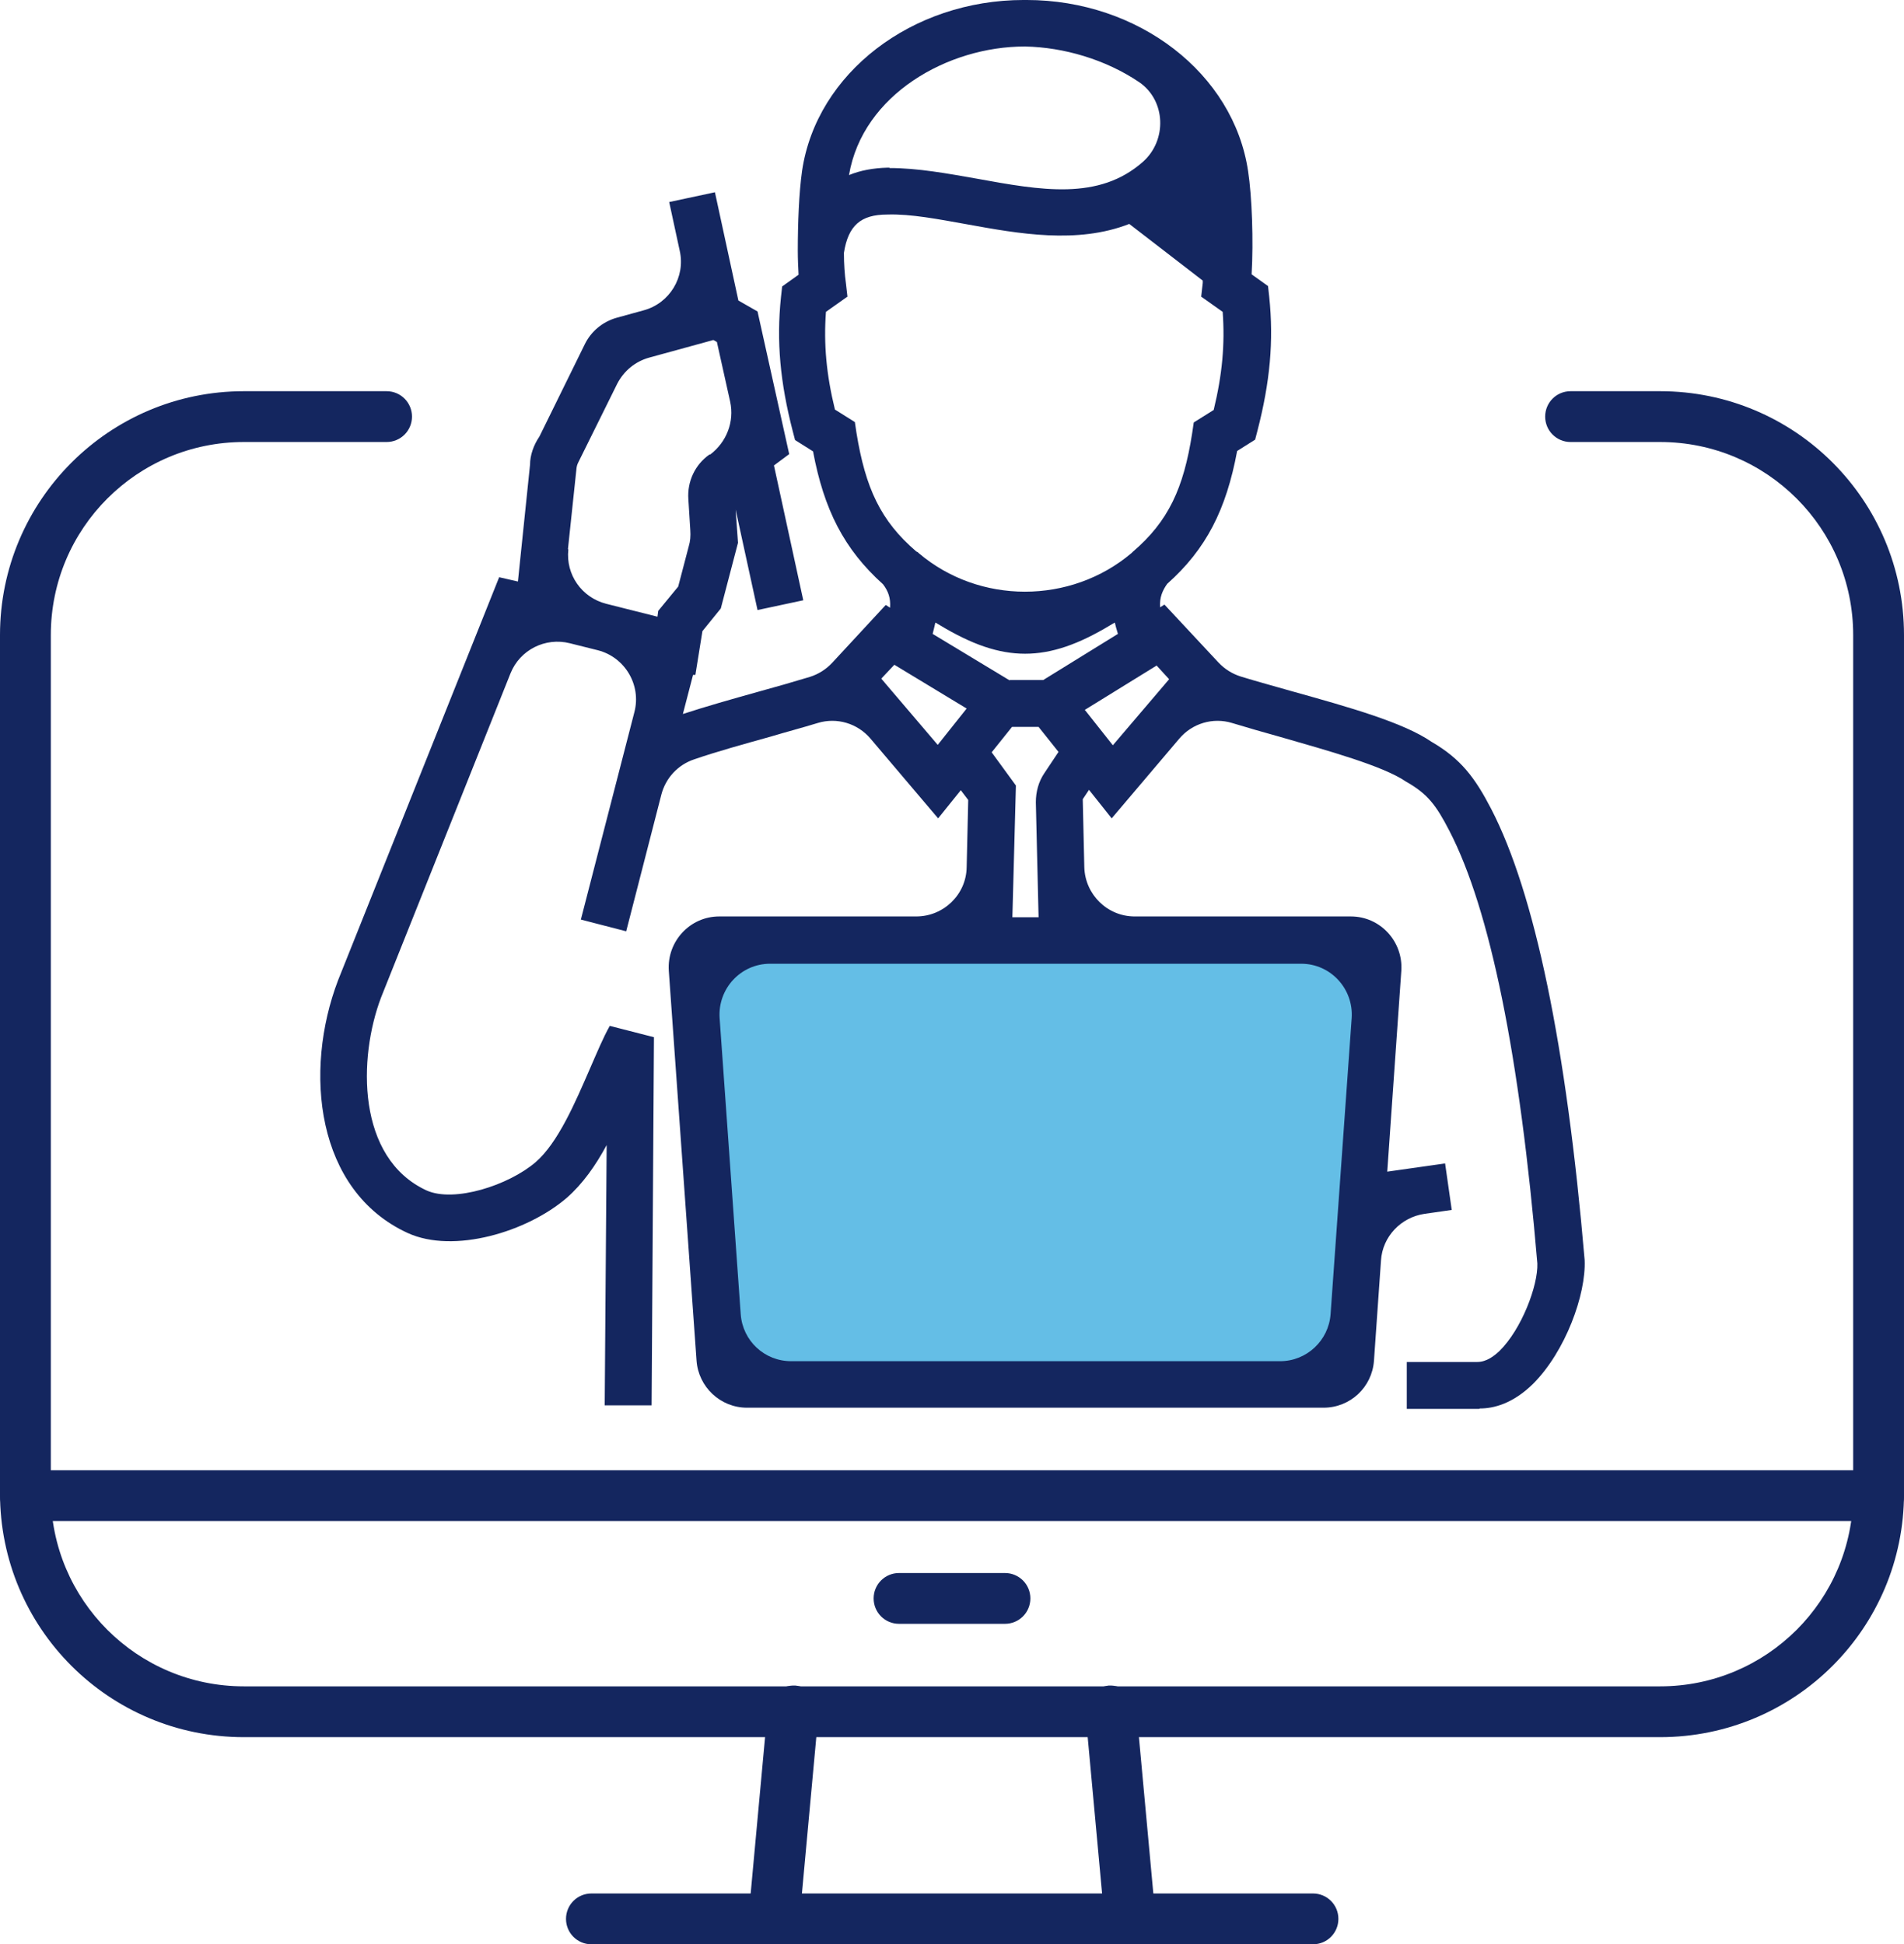
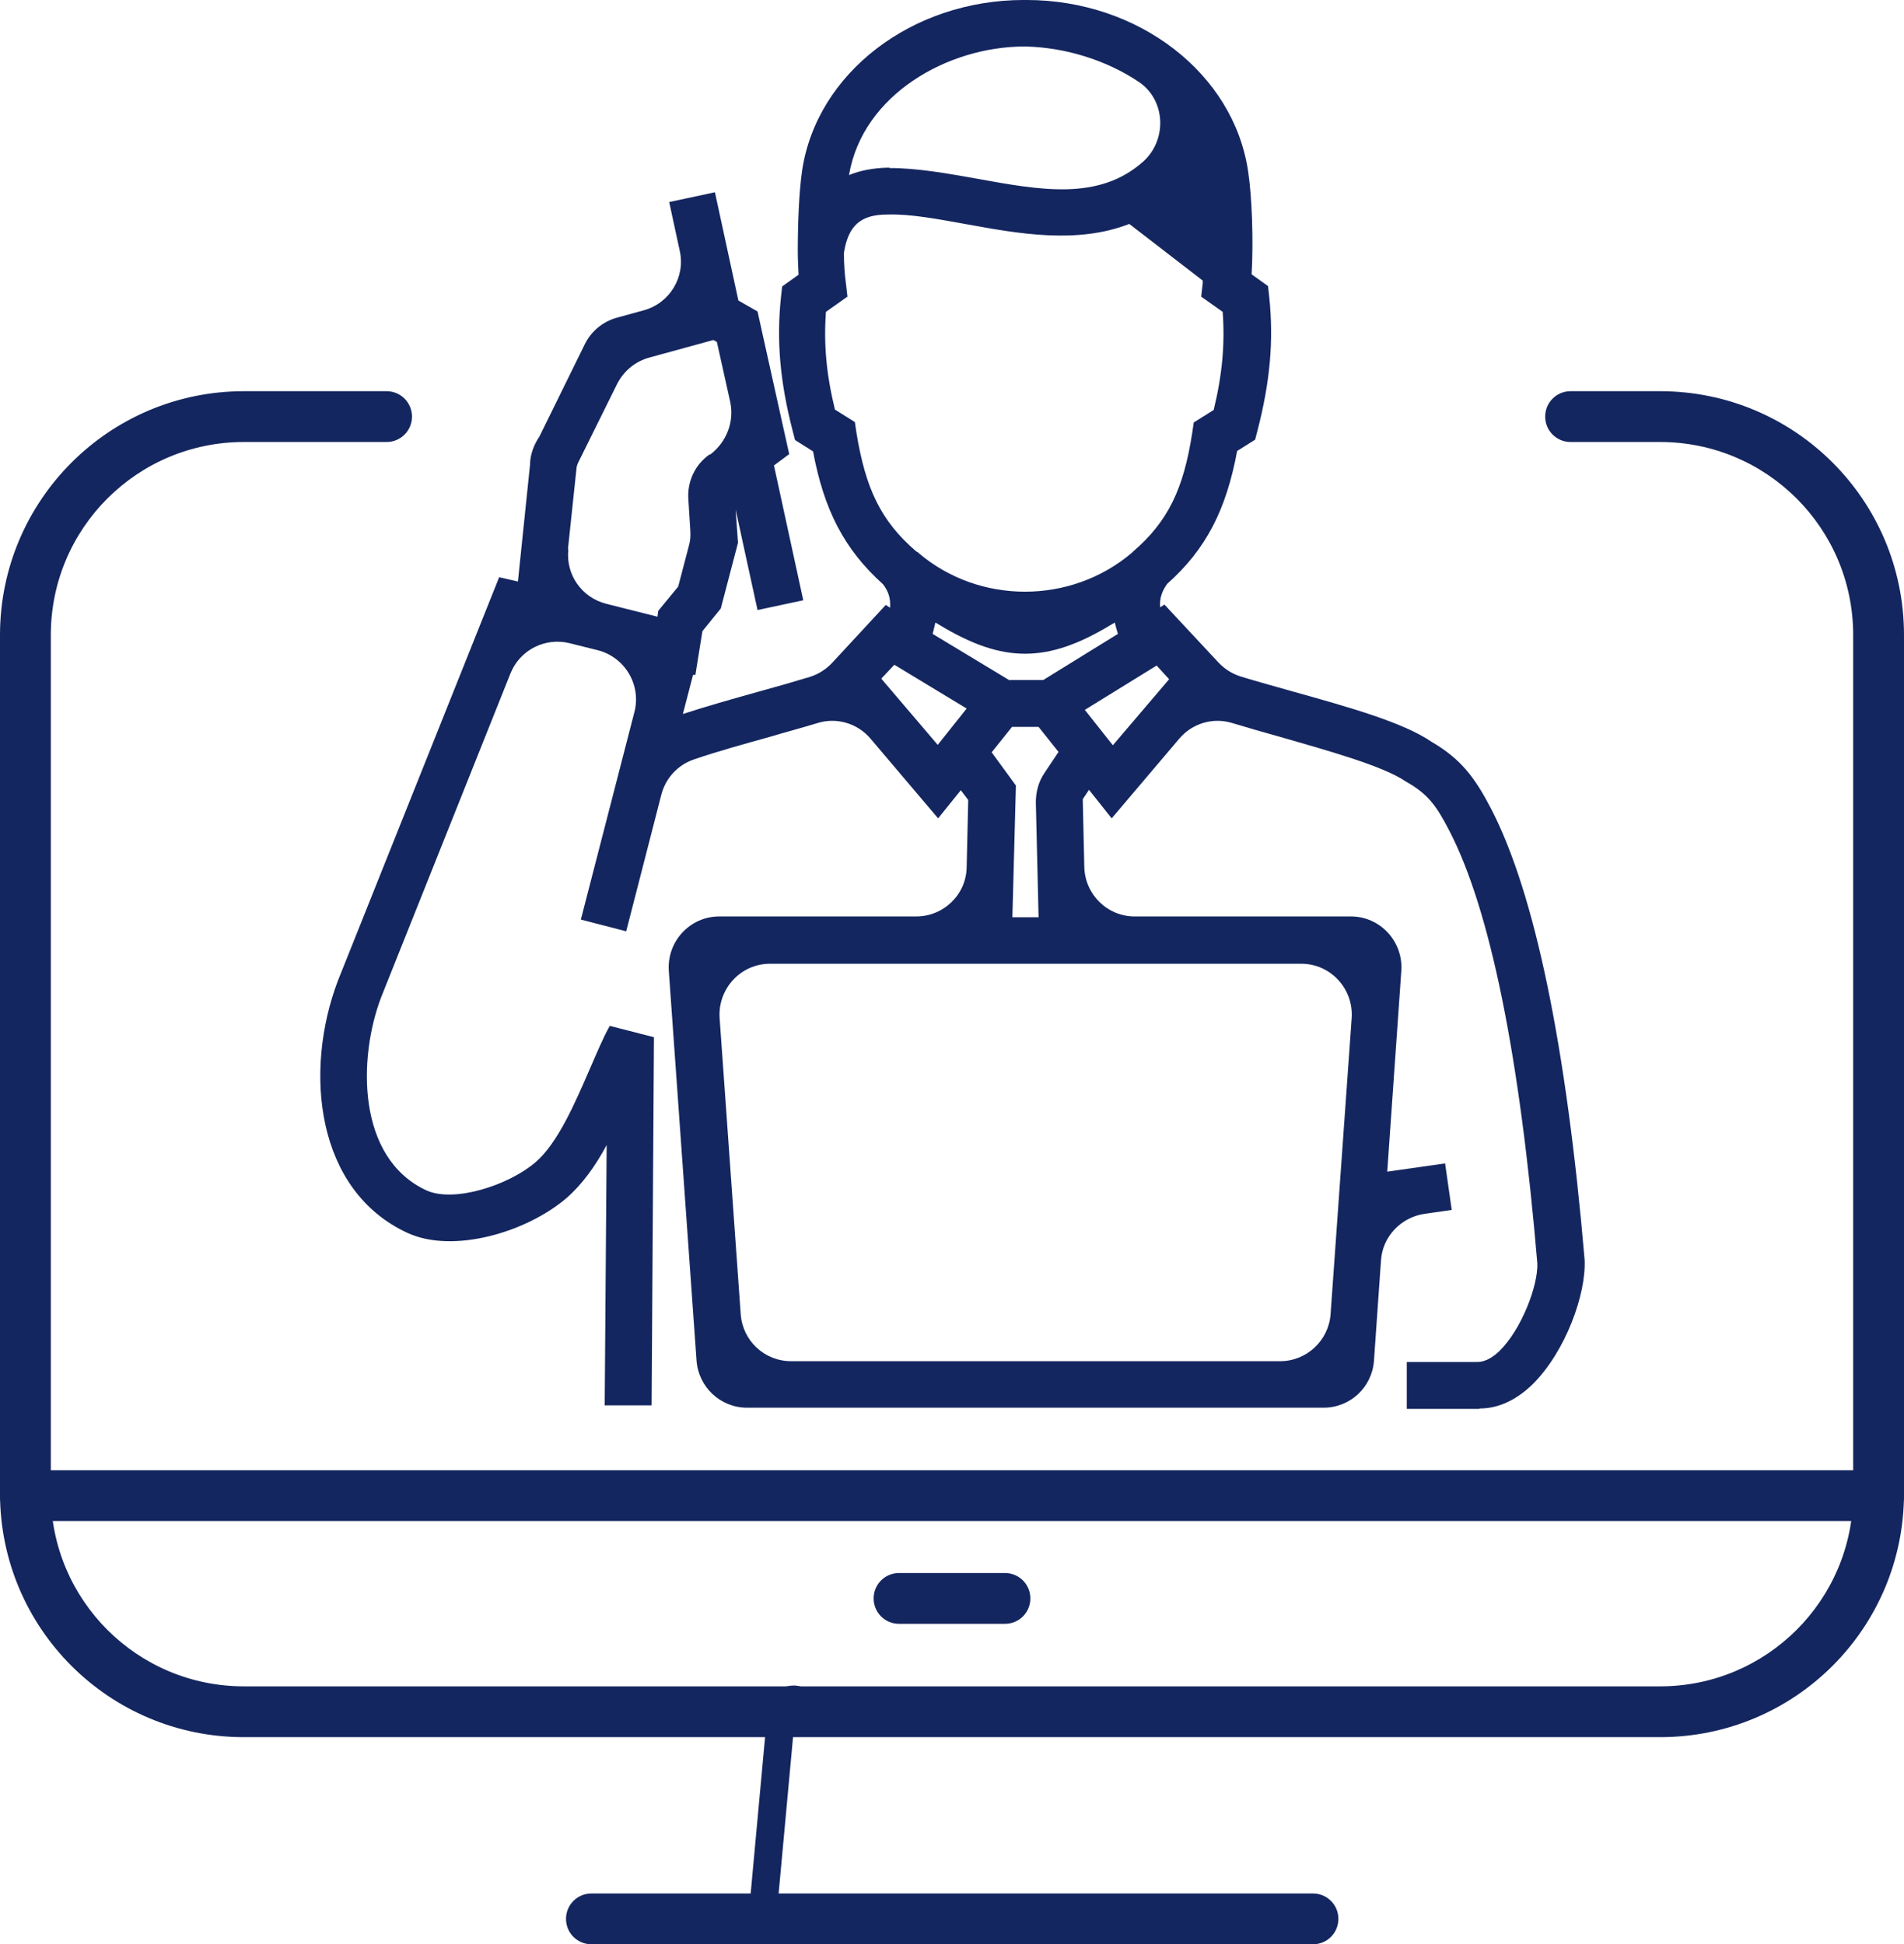
<svg xmlns="http://www.w3.org/2000/svg" id="Calque_2" data-name="Calque 2" viewBox="0 0 48.71 49.75">
  <defs>
    <style>
      .cls-1 {
        fill: #64bee6;
      }

      .cls-2 {
        fill: #14265f;
      }
    </style>
  </defs>
  <g id="Calque_1-2" data-name="Calque 1">
    <g>
-       <path class="cls-1" d="m18.79,33.84l-.91-8.34c-.08-.76.51-1.43,1.28-1.43l14.41-.08c.76,0,1.37.65,1.3,1.41l-.82,8.91c-.06.68-.65,1.2-1.34,1.17l-12.68-.48c-.64-.02-1.17-.51-1.24-1.15Z" />
      <g>
        <path class="cls-2" d="m37.84,36.05s-.06,0-.09,0h-1.76s0-1.2,0-1.2h1.8c.24,0,.43-.15.57-.28.57-.56.99-1.68.97-2.24-.45-5.33-1.21-9.06-2.25-11.07-.34-.66-.56-.95-1.11-1.26-.58-.4-1.99-.79-3.24-1.15-.4-.11-.81-.23-1.21-.35-.49-.15-1.02.01-1.35.4l-1.73,2.04-.58-.73-.16.24.04,1.74c.02.7.59,1.26,1.29,1.26h5.53c.75,0,1.34.64,1.29,1.39l-.36,5.14,1.48-.21.17,1.19-.7.1c-.6.09-1.07.58-1.11,1.19l-.18,2.57c-.05.68-.61,1.2-1.29,1.2h-14.75c-.68,0-1.24-.53-1.29-1.2l-.71-9.98c-.05-.75.54-1.39,1.29-1.39h5.04c.7,0,1.28-.56,1.29-1.26l.04-1.72-.19-.25-.58.72-1.73-2.04c-.33-.39-.86-.55-1.35-.4-.39.12-.81.23-1.21.35-.68.19-1.37.38-1.95.58-.42.14-.73.48-.84.9l-.9,3.5-1.16-.3,1.37-5.31c.18-.69-.24-1.4-.93-1.58l-.72-.18c-.63-.16-1.28.17-1.52.77l-3.31,8.29c-.59,1.55-.63,4.11,1.16,4.94.71.32,2.1-.13,2.79-.72.58-.5,1.02-1.54,1.39-2.39.18-.41.34-.8.51-1.1l1.13.29-.06,9.42h-1.2s.05-6.66.05-6.66c-.28.52-.61.99-1.02,1.35-1.01.87-2.89,1.44-4.07.9-2.35-1.08-2.67-4.14-1.78-6.47l4.12-10.31.48.11.31-2.99c0-.24.09-.5.24-.72l1.16-2.36c.16-.33.46-.58.82-.68l.69-.19c.66-.18,1.07-.85.92-1.52l-.27-1.25,1.17-.25.6,2.77.49.28.81,3.65-.39.29.75,3.45-1.17.25-.56-2.57.06.85-.44,1.68-.47.58-.18,1.12h-.06s-.26,1-.26,1c.58-.19,1.25-.38,1.93-.57.44-.12.89-.25,1.32-.38.22-.07.41-.19.57-.36l1.37-1.48.11.07c.02-.25-.05-.43-.18-.6-1-.9-1.51-1.91-1.79-3.4l-.46-.29-.06-.23c-.32-1.24-.42-2.29-.3-3.43l.03-.27.42-.3c-.01-.19-.02-.4-.02-.61h0,0c0-.71.03-1.49.11-2.05.37-2.5,2.81-4.37,5.67-4.37h.07c2.87,0,5.3,1.88,5.67,4.38.1.65.14,1.79.09,2.64l.42.3.03.27c.12,1.14.02,2.19-.3,3.43l-.06.23-.46.29c-.28,1.5-.79,2.51-1.79,3.4-.12.17-.2.35-.18.6l.11-.07,1.38,1.48c.16.17.35.29.57.36.42.13.87.25,1.32.38,1.47.41,2.85.8,3.56,1.29.76.44,1.12.93,1.53,1.72,1.11,2.15,1.92,6.03,2.39,11.54.04.88-.49,2.34-1.32,3.17-.52.51-1.01.63-1.36.63Zm-17.61-1.22h12.52c.68,0,1.24-.53,1.29-1.2l.54-7.58c.05-.75-.54-1.39-1.29-1.39h-13.59c-.75,0-1.34.64-1.29,1.39l.54,7.58c.05.68.61,1.2,1.29,1.2Zm5.67-11.36h.67l-.07-2.94c0-.27.07-.53.22-.75l.36-.54-.51-.64h-.68l-.52.65.62.85-.09,3.36Zm1.85-5.31l.72.91,1.44-1.69-.32-.35-1.83,1.13Zm-5.2-.79l1.44,1.69.74-.93-1.85-1.12-.33.35Zm3.28.03h.86l1.91-1.18c-.03-.1-.06-.2-.08-.29-.04.02-.08.05-.12.07-1.61.97-2.74.97-4.35,0-.04-.02-.08-.05-.12-.07-.02.1-.05.2-.07.29l1.97,1.19Zm-11.29-3.34c-.07.64.34,1.23.97,1.39l1.31.33.02-.15.51-.62.27-1.03c.04-.13.05-.27.04-.41l-.05-.8c-.03-.45.17-.88.54-1.14h.02c.42-.32.62-.84.51-1.35l-.34-1.53-.09-.05-1.64.45c-.36.1-.65.34-.82.67l-.99,2s-.04.07-.05.15l-.22,2.08Zm8.94.07s.01.01.02.02c1.55,1.32,3.89,1.32,5.45,0,0,0,.01-.01.02-.02,0,0,0,0,.01-.01h0c.91-.78,1.3-1.62,1.52-3.04l.04-.27.51-.32c.22-.91.29-1.68.23-2.51l-.55-.39.04-.35s0-.04,0-.06l-1.88-1.45c-1.33.52-2.83.25-4.15.01-.73-.13-1.44-.27-2.04-.25-.68,0-1,.28-1.11.98,0,.29.02.56.05.77l.04.35-.55.39c-.06.83.01,1.6.23,2.5l.51.32.04.27c.23,1.42.62,2.26,1.53,3.04h0s0,0,0,0Zm-.72-9.83c.72,0,1.48.14,2.22.27,1.65.3,3.13.57,4.26-.43.62-.55.59-1.57-.1-2.04-.86-.58-1.93-.89-2.91-.91h-.02c-1.95,0-4.14,1.22-4.49,3.29.29-.12.62-.18.99-.19.01,0,.03,0,.04,0Z" />
        <g>
          <path class="cls-2" d="m42.47,44.45H6.24C2.79,44.45,0,41.66,0,38.21v-21.96C0,12.81,2.79,10.01,6.24,10.01h3.65c.36,0,.65.29.65.65s-.29.65-.65.65h-3.65c-2.73,0-4.94,2.21-4.94,4.94v21.96c0,2.73,2.21,4.94,4.94,4.94h36.23c2.73,0,4.94-2.21,4.94-4.94v-21.96c0-2.73-2.21-4.94-4.94-4.94h-2.29c-.36,0-.65-.29-.65-.65s.29-.65.65-.65h2.29c3.45,0,6.24,2.79,6.24,6.24v21.96c0,3.45-2.79,6.24-6.24,6.24Z" />
          <path class="cls-2" d="m25.71,41.55h-2.71c-.36,0-.65-.29-.65-.65s.29-.65.65-.65h2.71c.36,0,.65.29.65.65s-.29.65-.65.65Z" />
          <path class="cls-2" d="m48.06,38.92H.65c-.36,0-.65-.29-.65-.65s.29-.65.65-.65h47.41c.36,0,.65.29.65.65s-.29.65-.65.65Z" />
-           <path class="cls-2" d="m19.8,49.75s-.04,0-.06,0c-.36-.03-.62-.35-.59-.71l.49-5.32c.03-.36.35-.61.71-.59.36.03.62.35.59.71l-.49,5.32c-.03.34-.31.59-.65.59Z" />
-           <path class="cls-2" d="m28.91,49.75c-.33,0-.62-.25-.65-.59l-.49-5.32c-.03-.36.23-.67.59-.71.36-.02.67.23.71.59l.49,5.32c.03.36-.23.67-.59.71-.02,0-.04,0-.06,0Z" />
+           <path class="cls-2" d="m19.8,49.75s-.04,0-.06,0c-.36-.03-.62-.35-.59-.71l.49-5.32c.03-.36.35-.61.71-.59.36.03.62.35.59.71c-.03.34-.31.59-.65.59Z" />
          <path class="cls-2" d="m33.59,49.75H15.13c-.36,0-.65-.29-.65-.65s.29-.65.65-.65h18.46c.36,0,.65.29.65.65s-.29.65-.65.65Z" />
        </g>
      </g>
    </g>
  </g>
</svg>